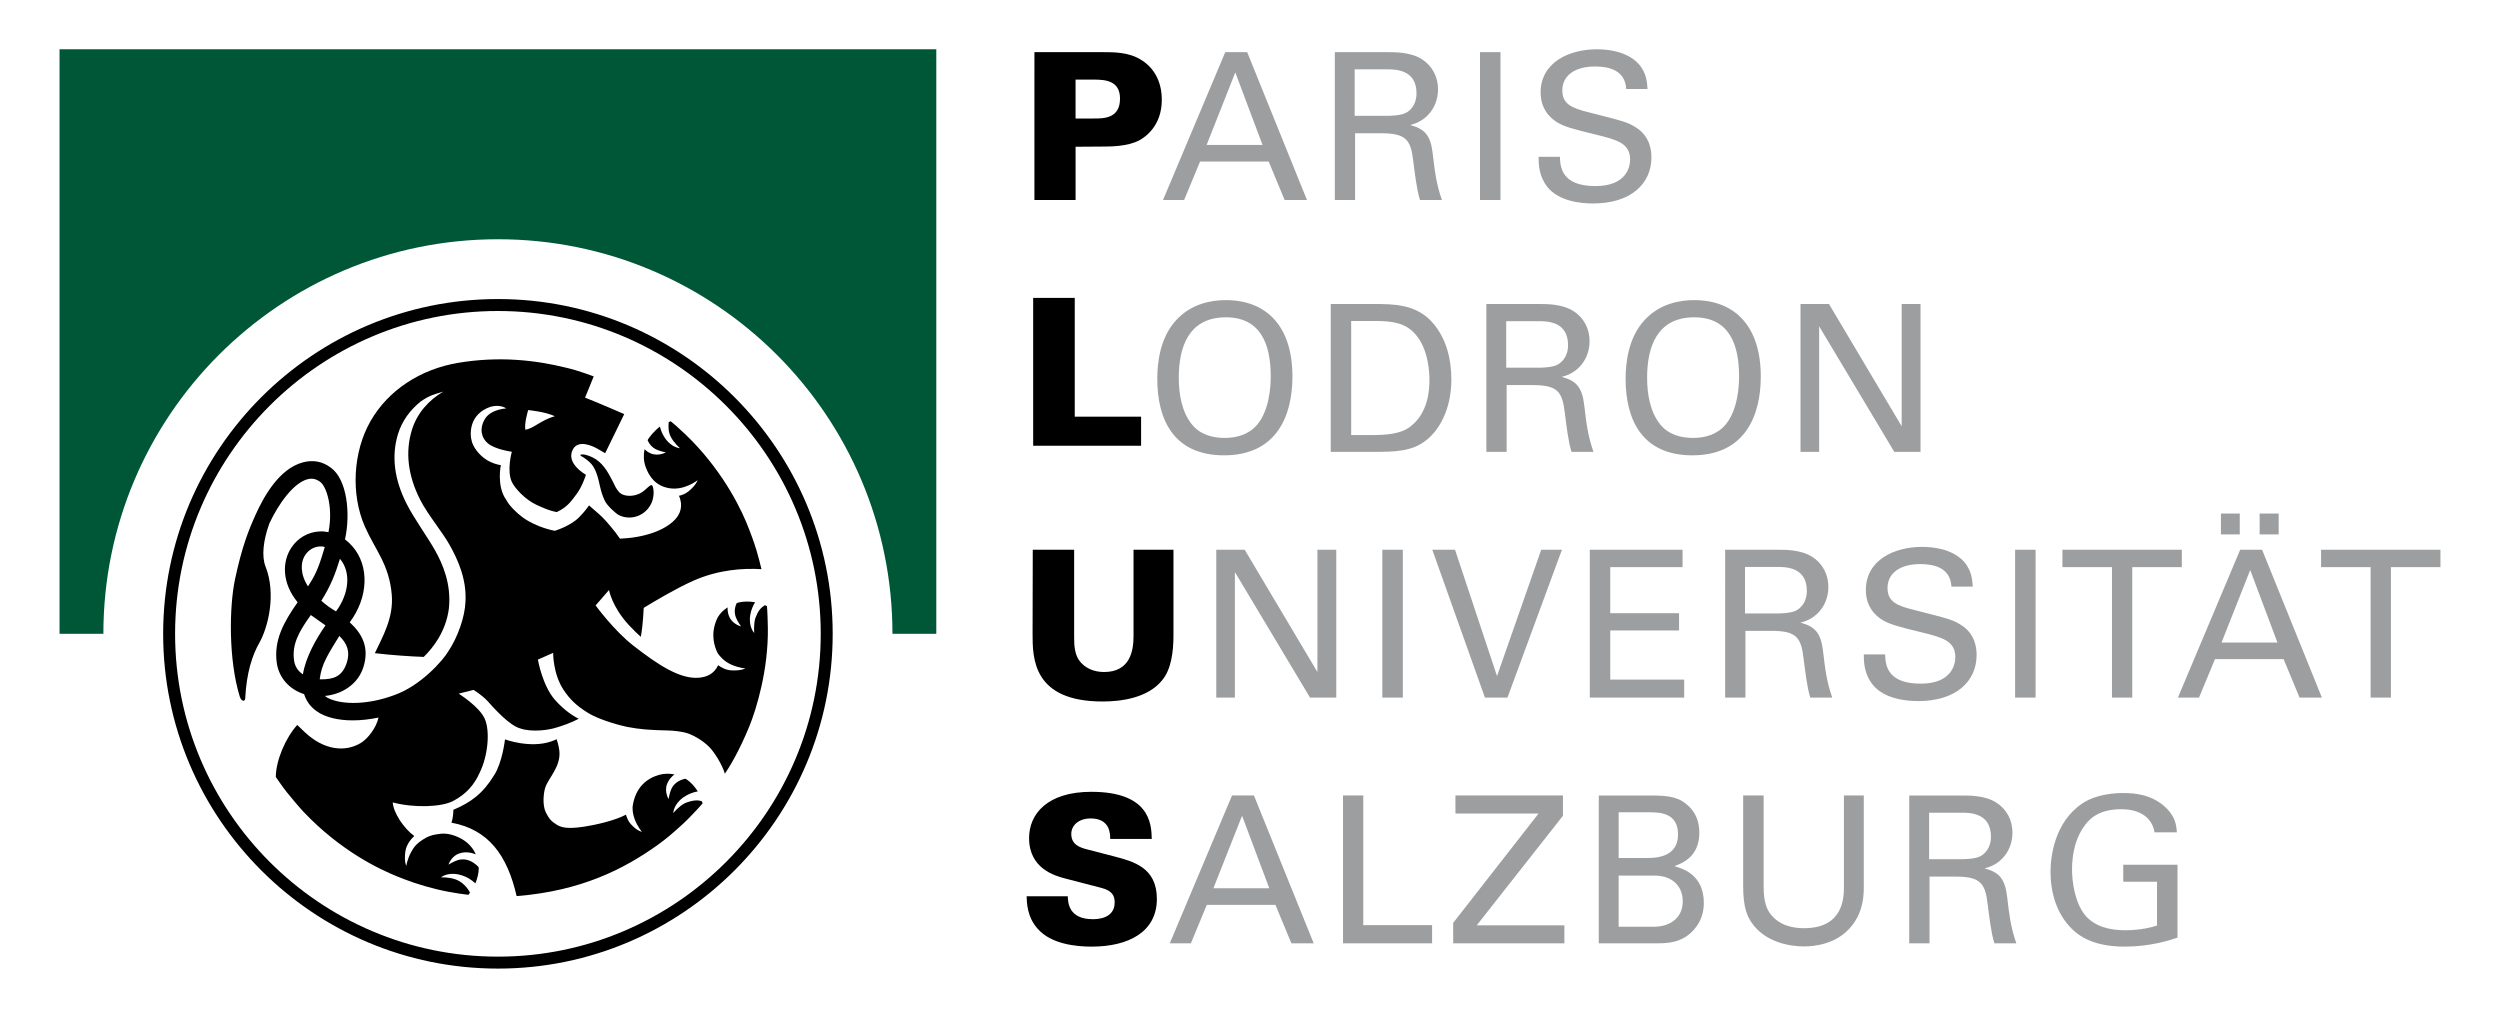
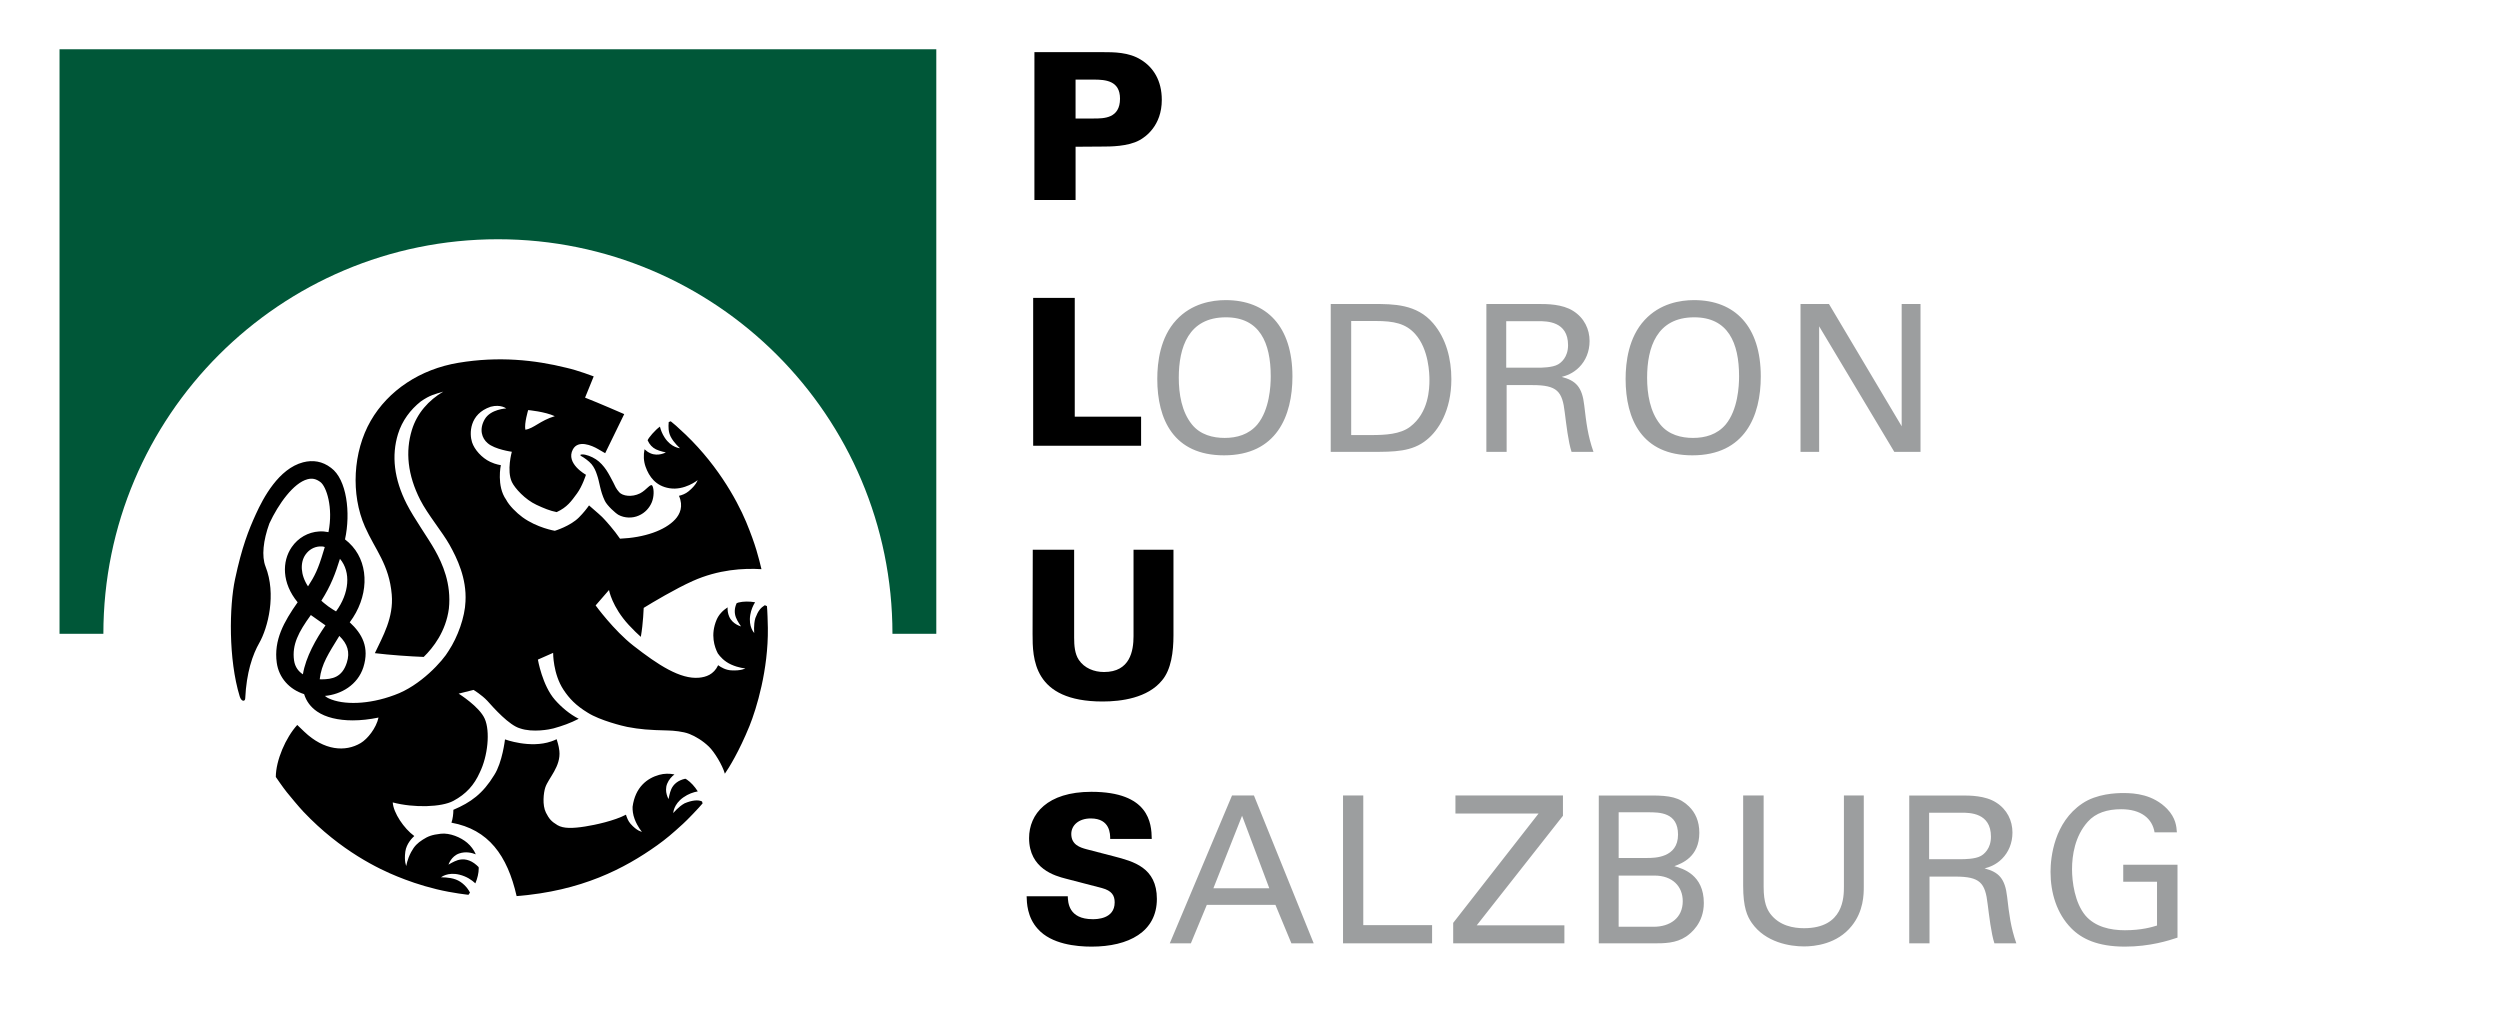
<svg xmlns="http://www.w3.org/2000/svg" width="160" height="65" viewBox="0 0 160 65" version="1.1" xml:space="preserve" style="fill-rule:evenodd;clip-rule:evenodd;stroke-linejoin:round;stroke-miterlimit:2;">
  <g id="LOGO">
    <g>
-       <path d="M31.867,61.99c-11.814,-0 -21.425,-9.612 -21.425,-21.426c-0,-11.814 9.611,-21.425 21.425,-21.425c11.814,-0 21.425,9.611 21.425,21.425c-0,11.814 -9.611,21.426 -21.425,21.426Zm0,-42.086c-11.392,-0 -20.661,9.268 -20.661,20.66c0,11.393 9.268,20.661 20.661,20.661c11.392,-0 20.66,-9.268 20.66,-20.661c0,-11.392 -9.268,-20.66 -20.66,-20.66Z" style="fill-rule:nonzero;" />
      <path d="M59.923,40.564l-0,-37.409l-56.113,-0l-0,37.409l2.806,-0c-0,-13.947 11.304,-25.252 25.25,-25.252c13.946,-0 25.251,11.305 25.251,25.252l2.806,-0Z" style="fill:#005738;fill-rule:nonzero;" />
      <path d="M139.321,53.271c-0.026,-0.367 -0.065,-0.918 -0.628,-1.507c-0.905,-0.918 -2.046,-1.009 -2.793,-1.009c-0.472,-0 -1.704,0.039 -2.634,0.668c-1.796,1.205 -2.032,3.434 -2.032,4.377c0,1.337 0.393,2.661 1.324,3.605c0.668,0.681 1.691,1.179 3.434,1.179c1.612,0 2.818,-0.393 3.368,-0.576l-0,-4.667l-3.473,0l-0,1.089l2.162,-0l0,2.804c-0.301,0.093 -0.983,0.302 -2.057,0.302c-0.944,0 -1.901,-0.223 -2.516,-0.931c-0.695,-0.825 -0.866,-2.175 -0.866,-2.974c0,-0.891 0.184,-2.123 1.009,-3.041c0.499,-0.564 1.246,-0.8 2.136,-0.8c1.285,-0 1.993,0.603 2.137,1.481l1.429,-0Zm-15.858,-1.258l2.071,-0c0.523,-0 1.887,-0 1.887,1.533c-0,0.787 -0.459,1.127 -0.642,1.232c-0.354,0.21 -1.102,0.21 -1.245,0.21l-2.071,-0l-0,-2.975Zm-1.272,8.362l1.298,0l-0,-4.273l1.651,0c1.586,0 1.914,0.393 2.071,1.77c0.093,0.72 0.223,1.874 0.432,2.503l1.403,-0c-0.367,-1.049 -0.459,-1.862 -0.589,-2.975c-0.132,-1.18 -0.538,-1.586 -1.442,-1.822c0.289,-0.079 0.708,-0.21 1.114,-0.616c0.42,-0.42 0.668,-1.009 0.668,-1.678c0,-0.76 -0.34,-1.481 -1.048,-1.926c-0.694,-0.446 -1.691,-0.446 -2.176,-0.446l-3.381,-0l-0.001,9.463Zm-10.629,-9.464l0,5.767c0,1.416 0.263,1.967 0.551,2.386c0.878,1.259 2.45,1.507 3.342,1.507c0.681,-0 2.123,-0.144 3.054,-1.311c0.76,-0.944 0.773,-2.005 0.773,-2.516l0,-5.833l-1.271,0l-0,5.807c-0,0.682 -0,2.687 -2.556,2.687c-0.655,0 -1.573,-0.145 -2.162,-0.931c-0.197,-0.275 -0.42,-0.694 -0.42,-1.704l-0,-5.859l-1.311,-0Zm-7.968,5.126l2.293,-0c1.153,-0 1.809,0.694 1.809,1.638c-0,1.088 -0.826,1.638 -1.861,1.638l-2.242,0l0.001,-3.276Zm-0,-4.051l1.887,0c0.72,0 1.913,0 1.913,1.429c0,1.495 -1.52,1.495 -1.966,1.495l-1.834,-0l-0,-2.924Zm-1.272,8.389l3.447,0c0.748,0 1.481,0 2.137,-0.432c0.314,-0.21 1.139,-0.866 1.139,-2.15c0,-1.809 -1.336,-2.201 -1.887,-2.359c0.459,-0.17 1.599,-0.576 1.599,-2.136c0,-0.747 -0.262,-1.298 -0.668,-1.691c-0.589,-0.577 -1.232,-0.695 -2.385,-0.695l-3.382,-0l0,9.463Zm-9.318,0l7.117,0l0,-1.154l-5.61,-0l5.518,-7.012l-0,-1.298l-6.881,0l-0,1.154l5.321,0l-5.465,6.999l-0,1.311Zm-7.051,0l5.701,0l0,-1.167l-4.404,-0l-0,-8.297l-1.297,0l-0,9.464Zm-6.461,-8.166l1.743,4.64l-3.578,0l1.835,-4.64Zm-4.627,8.166l1.35,0l1.022,-2.465l4.39,0l1.023,2.465l1.428,0l-3.826,-9.464l-1.403,0l-3.984,9.464Z" style="fill:#9c9e9f;fill-rule:nonzero;" />
      <path d="M65.704,57.36c0.013,0.407 0.026,1.337 0.721,2.097c0.865,0.97 2.451,1.127 3.433,1.127c2.373,0 4.182,-0.944 4.182,-3.054c-0,-2.005 -1.495,-2.398 -2.753,-2.725l-1.769,-0.459c-0.38,-0.106 -0.956,-0.276 -0.956,-0.97c-0,-0.564 0.484,-0.996 1.245,-0.996c1.258,-0 1.245,1.023 1.245,1.31l2.66,0c-0.013,-1.008 -0.171,-3.014 -3.867,-3.014c-2.831,-0 -3.984,1.429 -3.984,2.962c0,1.979 1.691,2.425 2.346,2.595l2.32,0.603c0.629,0.171 0.812,0.472 0.812,0.918c0,1.074 -1.179,1.074 -1.402,1.074c-1.56,-0 -1.586,-1.088 -1.599,-1.468l-2.634,0Z" style="fill-rule:nonzero;" />
-       <path d="M153.018,44.647l-0,-8.349l3.171,-0l0,-1.114l-7.64,-0l-0,1.114l3.171,-0l0,8.349l1.298,-0Zm-8.401,-10.447l1.218,0l0,-1.336l-1.218,-0l-0,1.336Zm-2.478,0l1.206,0l-0,-1.336l-1.206,-0l0,1.336Zm1.875,2.281l1.742,4.64l-3.578,0l1.836,-4.64Zm-4.627,8.166l1.35,-0l1.022,-2.464l4.391,0l1.022,2.464l1.429,-0l-3.827,-9.463l-1.403,-0l-3.984,9.463Zm-2.923,-0l0,-8.349l3.173,-0l-0,-1.114l-7.642,-0l-0,1.114l3.172,-0l0,8.349l1.297,-0Zm-7.497,-0l1.311,-0l-0,-9.463l-1.311,-0l0,9.463Zm-9.685,-2.765c-0,0.458 0.013,1.218 0.551,1.913c0.746,0.957 2.214,1.075 2.935,1.075c2.425,-0 3.735,-1.271 3.735,-2.95c0,-0.392 -0.065,-1.311 -0.943,-1.887c-0.551,-0.367 -0.8,-0.42 -3.053,-0.996c-1.154,-0.275 -1.705,-0.564 -1.705,-1.403c0,-0.945 0.787,-1.533 2.097,-1.533c0.931,-0 1.927,0.262 1.992,1.442l1.364,-0c-0.027,-0.393 -0.053,-1.036 -0.577,-1.613c-0.76,-0.826 -2.032,-0.93 -2.66,-0.93c-1.783,-0 -3.604,0.839 -3.604,2.765c-0,0.63 0.209,1.337 0.982,1.862c0.485,0.327 1.127,0.485 2.569,0.838c1.325,0.328 2.176,0.538 2.176,1.599c0,0.472 -0.249,1.69 -2.214,1.69c-2.177,0 -2.255,-1.218 -2.281,-1.873l-1.363,-0l-0,0.001l-0.001,-0Zm-7.601,-5.598l2.07,0c0.524,0 1.887,0 1.887,1.535c0,0.786 -0.458,1.126 -0.642,1.231c-0.353,0.21 -1.101,0.21 -1.245,0.21l-2.071,0l0.001,-2.976Zm-1.272,8.363l1.298,-0l-0,-4.273l1.651,0c1.586,0 1.914,0.393 2.071,1.77c0.092,0.721 0.223,1.875 0.432,2.503l1.403,-0c-0.367,-1.048 -0.459,-1.861 -0.59,-2.975c-0.131,-1.18 -0.538,-1.585 -1.441,-1.822c0.288,-0.079 0.708,-0.209 1.114,-0.615c0.42,-0.42 0.668,-1.01 0.668,-1.678c0,-0.761 -0.341,-1.482 -1.048,-1.927c-0.695,-0.446 -1.691,-0.446 -2.176,-0.446l-3.381,0l-0.001,9.463Zm-8.663,-0l6.042,-0l-0,-1.153l-4.732,-0l0,-3.146l4.404,-0l-0,-1.102l-4.404,0l0,-2.948l4.627,-0l0,-1.114l-5.937,-0l-0,9.463Zm-1.782,-9.463l-1.325,-0l-2.83,8.086l-2.687,-8.086l-1.455,-0l3.369,9.463l1.441,-0l3.487,-9.463Zm-11.495,9.463l1.311,-0l0,-9.463l-1.311,-0l0,9.463Zm-10.628,-0l1.192,-0l0,-8.035l4.81,8.035l1.678,-0l-0,-9.463l-1.206,-0l-0,7.825l-4.654,-7.825l-1.82,-0l-0,9.463Z" style="fill:#9c9e9f;fill-rule:nonzero;" />
      <path d="M66.097,35.184l-0.012,5.386c-0,1.547 0.012,4.326 4.482,4.326c1.192,0 2.883,-0.223 3.801,-1.349c0.59,-0.696 0.734,-1.835 0.734,-2.884l-0,-5.479l-2.556,-0l-0,5.531c-0,0.944 -0.223,2.294 -1.888,2.294c-0.642,-0 -1.258,-0.249 -1.612,-0.774c-0.262,-0.393 -0.301,-0.917 -0.301,-1.428l-0,-5.623l-2.648,-0Z" style="fill-rule:nonzero;" />
      <path d="M115.232,28.919l1.193,-0l-0,-8.035l4.81,8.035l1.678,-0l-0,-9.463l-1.206,-0l-0,7.824l-4.653,-7.824l-1.821,-0l-0,9.463l-0.001,-0Zm-9.817,-4.745c0,-1.94 0.617,-3.866 3.015,-3.866c2.163,-0 2.871,1.625 2.871,3.774c0,0.642 -0.079,2.136 -0.852,3.08c-0.551,0.655 -1.324,0.865 -2.097,0.865c-0.747,-0 -1.561,-0.197 -2.098,-0.865c-0.655,-0.813 -0.839,-1.953 -0.839,-2.988m-1.376,0.079c0,2.595 1.048,4.888 4.273,4.888c3.368,0 4.378,-2.53 4.378,-5.045c-0,-3.212 -1.652,-4.889 -4.273,-4.889c-0.879,-0 -2.176,0.21 -3.158,1.271c-1.036,1.114 -1.22,2.7 -1.22,3.775m-7.641,-3.697l2.071,0c0.524,0 1.887,0 1.887,1.534c0,0.786 -0.459,1.127 -0.642,1.232c-0.354,0.21 -1.101,0.21 -1.246,0.21l-2.07,-0l0,-2.976Zm-1.271,8.363l1.298,-0l-0,-4.273l1.651,-0c1.586,-0 1.914,0.393 2.071,1.769c0.092,0.721 0.223,1.874 0.432,2.503l1.403,0c-0.367,-1.048 -0.459,-1.861 -0.59,-2.974c-0.131,-1.18 -0.537,-1.586 -1.442,-1.822c0.289,-0.079 0.708,-0.21 1.115,-0.617c0.419,-0.419 0.668,-1.009 0.668,-1.677c0,-0.76 -0.341,-1.481 -1.048,-1.927c-0.695,-0.445 -1.691,-0.445 -2.176,-0.445l-3.381,-0l-0.001,9.463Zm-8.651,-8.375l1.574,-0c1.153,-0 1.913,0.157 2.516,0.825c0.891,0.983 0.918,2.595 0.918,2.949c-0,0.551 -0.04,2.097 -1.245,3.002c-0.63,0.471 -1.574,0.524 -2.478,0.524l-1.285,-0l0,-7.3Zm-1.31,8.375l2.661,-0c1.389,-0 2.556,-0 3.486,-0.773c0.721,-0.577 1.574,-1.835 1.574,-3.88c-0,-1.298 -0.329,-2.595 -1.167,-3.578c-1.049,-1.232 -2.543,-1.232 -3.814,-1.232l-2.739,-0l-0.001,9.463Zm-9.724,-4.745c0,-1.94 0.616,-3.866 3.014,-3.866c2.163,-0 2.871,1.625 2.871,3.774c0,0.642 -0.079,2.136 -0.852,3.08c-0.551,0.655 -1.324,0.865 -2.097,0.865c-0.747,-0 -1.56,-0.197 -2.097,-0.865c-0.655,-0.813 -0.839,-1.953 -0.839,-2.988m-1.376,0.079c-0,2.595 1.048,4.888 4.273,4.888c3.367,0 4.377,-2.53 4.377,-5.045c-0,-3.212 -1.652,-4.889 -4.273,-4.889c-0.878,-0 -2.176,0.21 -3.158,1.271c-1.035,1.114 -1.219,2.7 -1.219,3.775" style="fill:#9c9e9f;fill-rule:nonzero;" />
    </g>
    <path d="M66.123,28.528l6.907,0l0,-1.861l-4.246,0l0,-7.602l-2.661,-0l0,9.463Z" style="fill-rule:nonzero;" />
    <g>
-       <path d="M98.469,10.035c0,0.458 0.013,1.219 0.55,1.913c0.748,0.958 2.215,1.075 2.936,1.075c2.425,0 3.736,-1.271 3.736,-2.949c-0,-0.393 -0.066,-1.311 -0.944,-1.887c-0.551,-0.366 -0.8,-0.419 -3.054,-0.996c-1.153,-0.275 -1.704,-0.564 -1.704,-1.403c0,-0.943 0.787,-1.533 2.097,-1.533c0.931,0 1.927,0.263 1.992,1.442l1.363,-0c-0.026,-0.393 -0.052,-1.036 -0.576,-1.613c-0.761,-0.826 -2.032,-0.93 -2.661,-0.93c-1.782,-0 -3.604,0.839 -3.604,2.765c-0,0.629 0.21,1.337 0.983,1.861c0.485,0.328 1.126,0.485 2.569,0.839c1.324,0.328 2.176,0.538 2.176,1.599c-0,0.472 -0.25,1.691 -2.215,1.691c-2.176,-0 -2.255,-1.219 -2.28,-1.874l-1.364,-0l0,-0Zm-3.749,2.765l1.311,0l0,-9.463l-1.311,0l0,9.463Zm-8.02,-8.362l2.07,0c0.525,0 1.887,0 1.887,1.534c0,0.786 -0.458,1.127 -0.642,1.232c-0.354,0.209 -1.101,0.209 -1.245,0.209l-2.071,0l0.001,-2.975Zm-1.272,8.362l1.298,0l-0,-4.272l1.651,-0c1.586,-0 1.914,0.393 2.071,1.769c0.092,0.721 0.223,1.874 0.433,2.503l1.402,0c-0.367,-1.048 -0.459,-1.861 -0.59,-2.975c-0.13,-1.179 -0.537,-1.586 -1.441,-1.822c0.288,-0.079 0.708,-0.209 1.114,-0.616c0.419,-0.419 0.668,-1.009 0.668,-1.677c0,-0.76 -0.341,-1.482 -1.048,-1.927c-0.695,-0.446 -1.691,-0.446 -2.176,-0.446l-3.381,-0l-0.001,9.463Zm-6.369,-8.165l1.743,4.64l-3.578,0l1.835,-4.64Zm-4.626,8.165l1.35,0l1.022,-2.464l4.39,0l1.022,2.464l1.429,0l-3.827,-9.463l-1.402,0l-3.984,9.463Z" style="fill:#9c9e9f;fill-rule:nonzero;" />
      <path d="M68.836,5.094l1.154,-0c0.76,-0 1.691,0.066 1.691,1.219c-0,1.271 -1.036,1.271 -1.678,1.271l-1.167,-0l0,-2.49Zm-2.634,7.706l2.635,0l-0,-3.408l1.704,-0.012c0.511,-0 1.651,-0 2.385,-0.407c0.367,-0.196 1.429,-0.917 1.429,-2.582c-0,-1.231 -0.538,-2.083 -1.337,-2.569c-0.774,-0.485 -1.731,-0.485 -2.464,-0.485l-4.351,-0l-0.001,9.463Z" style="fill-rule:nonzero;" />
      <path d="M28.893,52.652c2.373,0.432 3.575,2.09 4.171,4.698c4.154,-0.326 6.905,-1.76 8.999,-3.254c0.552,-0.395 0.976,-0.752 1.646,-1.367c0.25,-0.221 1.025,-1.029 1.257,-1.312c-0.008,-0.038 -0.028,-0.088 -0.037,-0.125c-0.243,-0.117 -0.636,-0.081 -1.112,0.119c-0.398,0.214 -0.728,0.628 -0.728,0.628c0,-0 0.005,-0.555 0.645,-1.006c0.321,-0.226 0.644,-0.335 0.924,-0.384c-0.195,-0.311 -0.446,-0.586 -0.702,-0.759c-0.031,-0.021 -0.066,-0.033 -0.097,-0.052c-0.461,0.098 -0.753,0.348 -0.895,0.661c-0.112,0.25 -0.175,0.642 -0.175,0.642c0,0 -0.292,-0.476 -0.092,-0.98c0.107,-0.267 0.288,-0.46 0.468,-0.598c-0.323,-0.066 -0.658,-0.063 -0.981,0.028c-0.756,0.211 -1.53,0.778 -1.699,2.046c-0.006,0.222 0.021,0.491 0.13,0.781c0.19,0.506 0.469,0.818 0.469,0.818c-0,0 -0.311,-0.036 -0.734,-0.519c-0.146,-0.165 -0.234,-0.397 -0.289,-0.577c-0.739,0.39 -1.968,0.655 -2.608,0.755c-0.798,0.126 -1.39,0.142 -1.774,-0.085c-0.402,-0.239 -0.542,-0.416 -0.737,-0.797c-0.248,-0.486 -0.152,-1.285 -0.044,-1.612c0.202,-0.609 1.009,-1.346 0.901,-2.346c-0.037,-0.349 -0.146,-0.635 -0.173,-0.745c-0.12,0.055 -0.237,0.104 -0.347,0.141c-1.355,0.466 -2.959,-0.13 -2.959,-0.13c-0,0 -0.167,1.473 -0.689,2.281c-0.728,1.196 -1.501,1.752 -2.615,2.226c-0.002,0.272 -0.036,0.567 -0.123,0.824m12.068,-21.076c-0.529,0.262 -1.115,0.168 -1.329,-0.071c-0.214,-0.241 -0.261,-0.383 -0.385,-0.635c-0.133,-0.251 -0.27,-0.524 -0.443,-0.787c-0.177,-0.258 -0.394,-0.512 -0.665,-0.687c-0.269,-0.179 -0.651,-0.319 -0.865,-0.313c-0.213,0.006 -0.125,0.087 -0.038,0.129c0.088,0.041 0.465,0.298 0.625,0.497c0.162,0.198 0.267,0.429 0.346,0.676c0.176,0.497 0.192,1.019 0.502,1.667c0.148,0.31 0.684,0.794 0.874,0.9c0.382,0.21 0.892,0.227 1.295,0.046c0.411,-0.173 0.697,-0.51 0.838,-0.854c0.141,-0.348 0.15,-0.815 0.044,-1.038c-0.106,-0.222 -0.372,0.253 -0.799,0.47m-7.158,-5.331c0,0 1.061,0.094 1.704,0.39c-0.944,0.283 -1.349,0.791 -1.885,0.866c-0.079,-0.405 0.181,-1.256 0.181,-1.256m-13.341,17.227c0.111,-0.98 0.561,-1.637 1.255,-2.773c0.526,0.51 0.693,1.038 0.48,1.707c-0.302,0.951 -0.933,1.068 -1.629,1.072c-0.034,0 -0.073,-0.002 -0.106,-0.006m1.044,-4.343c-0.073,-0.039 -0.307,-0.184 -0.495,-0.318c-0.187,-0.134 -0.4,-0.321 -0.445,-0.364c0.619,-0.982 0.9,-1.744 1.191,-2.683c0.72,0.849 0.596,2.216 -0.251,3.365m-0.721,-4.118c-0.019,0.062 -0.062,0.208 -0.081,0.267c-0.348,1.168 -0.556,1.573 -0.991,2.249c-0.491,-0.742 -0.508,-1.529 -0.167,-2.024c0.22,-0.319 0.547,-0.509 0.922,-0.531c0.079,-0.009 0.217,-0.003 0.317,0.039m-0.891,4.351c0.03,0.023 0.815,0.572 0.937,0.662c-0.584,0.835 -1.266,2.022 -1.445,3.133c-0.265,-0.172 -0.505,-0.453 -0.567,-0.892c-0.139,-1.004 0.284,-1.813 1.075,-2.903m29.249,0.828c-0.004,-0.333 -0.032,-1.164 -0.058,-1.398c-0.04,-0.025 -0.095,-0.037 -0.138,-0.058c-0.259,0.161 -0.426,0.351 -0.603,0.82c-0.13,0.434 -0.071,0.959 -0.071,0.959c0,0 -0.388,-0.395 -0.254,-1.167c0.056,-0.325 0.173,-0.587 0.306,-0.802c-0.37,-0.063 -0.752,-0.06 -1.055,0.015c-0.042,0.01 -0.081,0.029 -0.123,0.043c-0.153,0.327 -0.152,0.64 -0.05,0.911c0.096,0.256 0.33,0.577 0.33,0.577c-0,-0 -0.543,-0.13 -0.758,-0.627c-0.088,-0.204 -0.11,-0.407 -0.103,-0.593c-0.308,0.2 -0.564,0.464 -0.706,0.801c-0.403,0.957 -0.13,1.744 0.081,2.147c0.14,0.202 0.409,0.512 0.851,0.712c0.493,0.223 0.911,0.248 0.911,0.248c-0,-0 -0.273,0.165 -0.913,0.124c-0.344,-0.022 -0.635,-0.186 -0.828,-0.329c-0.288,0.609 -0.792,0.759 -1.22,0.8c-1.211,0.112 -2.629,-0.822 -4.201,-2.046c-1.261,-0.982 -2.421,-2.58 -2.421,-2.58l0.856,-0.986c-0,-0 0.188,1.069 1.265,2.237c0.303,0.329 0.565,0.574 0.772,0.761c0.156,-0.89 0.18,-1.853 0.184,-1.855c0.564,-0.349 2.038,-1.228 3.136,-1.719c1.653,-0.74 3.25,-0.829 4.401,-0.758c-0.185,-0.749 -0.352,-1.502 -0.984,-3.031c-0.616,-1.46 -1.967,-3.9 -4.293,-5.973c-0.069,-0.069 -0.257,-0.245 -0.529,-0.46c-0.04,0.011 -0.09,0.034 -0.131,0.049c-0.027,0.316 -0.023,0.631 0.122,0.925c0.2,0.405 0.602,0.749 0.602,0.749c-0,-0 -0.554,-0.024 -0.982,-0.68c-0.158,-0.241 -0.249,-0.48 -0.304,-0.702c-0.312,0.219 -0.741,0.727 -0.787,0.875c0.119,0.273 0.305,0.466 0.531,0.578c0.245,0.121 0.634,0.197 0.634,0.197c0,0 -0.486,0.275 -0.981,0.058c-0.152,-0.067 -0.277,-0.159 -0.382,-0.259c-0.075,0.371 -0.062,0.755 0.066,1.115c0.228,0.644 0.655,1.236 1.525,1.378c0.966,0.16 1.807,-0.514 1.807,-0.514c0,0 -0.085,0.308 -0.582,0.714c-0.191,0.156 -0.413,0.24 -0.612,0.286c0.296,0.674 0.06,1.18 -0.244,1.51c-0.655,0.708 -1.97,1.167 -3.529,1.234c-0.365,-0.543 -0.939,-1.177 -1.032,-1.271c-0.076,-0.1 -0.502,-0.475 -0.951,-0.859c-0.137,0.196 -0.353,0.477 -0.65,0.774c-0.556,0.556 -1.54,0.851 -1.54,0.851c0,-0 -1.143,-0.191 -2.072,-0.871c-0.383,-0.281 -0.855,-0.75 -1.043,-1.119c-0.628,-0.88 -0.338,-2.213 -0.338,-2.213c0,-0 -0.307,-0.032 -0.679,-0.208c-0.544,-0.256 -1.011,-0.784 -1.165,-1.255c-0.176,-0.539 -0.186,-1.811 1.195,-2.275c0.645,-0.17 0.99,0.11 0.99,0.11c-0,0 -0.996,0.044 -1.371,0.689c-0.376,0.646 -0.187,1.223 0.186,1.534c0.45,0.4 1.546,0.55 1.546,0.55c-0,-0 -0.342,1.207 0.005,1.939c0.188,0.397 0.846,1.12 1.573,1.457c0.461,0.215 0.868,0.386 1.292,0.466c0.675,-0.313 0.934,-0.694 1.302,-1.195c0.343,-0.467 0.572,-1.195 0.572,-1.195c-0,-0 -1.319,-0.72 -0.838,-1.621c0.337,-0.633 1.214,-0.255 1.606,-0.027l0.462,0.268l1.219,-2.502c0,-0 -1.682,-0.735 -2.506,-1.054l0.553,-1.36c0,-0 -1.022,-0.389 -1.742,-0.55c-2.037,-0.506 -4.341,-0.75 -6.917,-0.32c-2.442,0.407 -4.488,1.761 -5.613,3.714c-1.139,1.977 -1.284,4.708 -0.368,6.778c0.654,1.481 1.551,2.412 1.715,4.342c0.127,1.48 -0.574,2.674 -1.081,3.75c0.961,0.117 2.276,0.21 3.127,0.24c0.604,-0.587 1.415,-1.623 1.61,-3.089c0.17,-1.595 -0.409,-2.882 -0.889,-3.738c-0.458,-0.817 -1.339,-2.034 -1.81,-2.961c-0.814,-1.599 -0.98,-3.099 -0.557,-4.477c0.261,-0.851 0.795,-1.561 1.459,-2.086c0.594,-0.413 0.901,-0.465 1.437,-0.628c-0.931,0.552 -1.676,1.373 -2.007,2.453c-0.423,1.378 -0.278,2.879 0.535,4.477c0.472,0.927 1.417,2.057 1.876,2.876c0.479,0.856 1.103,2.141 1.019,3.628c-0.036,0.993 -0.497,2.275 -1.077,3.153c-0.367,0.638 -1.808,2.245 -3.471,2.832c-1.669,0.625 -3.287,0.635 -4.187,0.221c-0.1,-0.039 -0.228,-0.136 -0.263,-0.165c1.044,-0.095 2.094,-0.702 2.46,-1.827c0.408,-1.286 -0.081,-2.155 -0.87,-2.884c1.193,-1.588 1.272,-3.611 0.17,-4.865c-0.144,-0.163 -0.308,-0.32 -0.473,-0.443c0.372,-1.693 0.115,-3.841 -0.892,-4.577c-0.552,-0.426 -1.165,-0.518 -1.791,-0.355c-1.564,0.409 -2.55,2.279 -3.022,3.318c-0.473,1.037 -0.893,2.1 -1.332,4.161c-0.369,1.737 -0.431,5.118 0.298,7.502c0.11,0.357 0.343,0.334 0.353,0.137c0.039,-0.849 0.16,-1.54 0.311,-2.098c0.178,-0.654 0.397,-1.122 0.577,-1.438c0.574,-1.001 1.111,-3.144 0.412,-4.912c-0.259,-0.656 -0.149,-1.672 0.245,-2.756c0.58,-1.25 1.55,-2.598 2.441,-2.83c0.301,-0.08 0.544,-0.027 0.821,0.175c0.389,0.285 0.835,1.623 0.521,3.21c-0.204,-0.041 -0.388,-0.057 -0.595,-0.044c-0.708,0.042 -1.348,0.408 -1.757,1.003c-0.631,0.917 -0.636,2.301 0.379,3.53c-0.881,1.252 -1.537,2.424 -1.336,3.873c0.133,0.956 0.806,1.706 1.751,2.006c0.144,0.46 0.415,0.826 0.829,1.111c0.549,0.379 1.356,0.568 2.285,0.568c0.519,-0 1.075,-0.062 1.647,-0.18c-0.147,0.679 -0.707,1.372 -1.137,1.629c-0.983,0.59 -2.348,0.487 -3.616,-0.726c-0,0 -0.27,-0.265 -0.448,-0.43c-0.734,0.802 -1.371,2.268 -1.372,3.329c0,-0 0.465,0.683 0.707,0.98c0.206,0.253 0.745,0.91 1.054,1.237c2.404,2.542 4.9,3.7 6.003,4.147c0.617,0.251 1.465,0.565 2.529,0.822c1.035,0.252 2.038,0.355 2.038,0.355c0.036,-0.042 0.067,-0.095 0.096,-0.141c-0.172,-0.342 -0.503,-0.686 -0.905,-0.838c-0.423,-0.16 -0.952,-0.137 -0.952,-0.137c0,0 0.421,-0.36 1.182,-0.172c0.46,0.112 0.789,0.34 1.019,0.556c0.136,-0.322 0.215,-0.666 0.216,-0.962c0,-0.027 -0.007,-0.054 -0.008,-0.081c-0.04,-0.04 -0.082,-0.081 -0.13,-0.123c-0.414,-0.366 -0.836,-0.431 -1.198,-0.322c-0.262,0.079 -0.6,0.289 -0.6,0.289c0,-0 0.168,-0.533 0.679,-0.712c0.417,-0.146 0.817,-0.048 1.07,0.054c-0.126,-0.284 -0.312,-0.537 -0.551,-0.74c-0.407,-0.349 -1.112,-0.645 -1.691,-0.579c-0.58,0.066 -0.822,0.167 -1.156,0.381c-0.338,0.218 -0.531,0.403 -0.742,0.793c-0.256,0.476 -0.31,0.89 -0.31,0.89c0,-0 -0.147,-0.283 -0.061,-0.919c0.069,-0.513 0.452,-0.889 0.573,-0.998c-0.661,-0.482 -1.335,-1.478 -1.379,-2.151c1.364,0.362 3.128,0.304 3.878,-0.098c0.822,-0.441 1.334,-1.013 1.695,-1.824c0.509,-1.035 0.675,-2.624 0.314,-3.435c-0.347,-0.781 -1.669,-1.605 -1.669,-1.605l0.954,-0.239c-0,0 0.521,0.315 0.878,0.694c0.425,0.477 1.403,1.572 2.096,1.767c0.812,0.282 1.907,0.068 2.136,0.004c0.582,-0.162 1.081,-0.338 1.62,-0.617c-0.571,-0.291 -1.092,-0.727 -1.517,-1.208c-0.813,-0.921 -1.095,-2.58 -1.095,-2.58l0.976,-0.431c-0,-0 -0.016,1.338 0.667,2.368c0.363,0.548 0.782,0.997 1.554,1.466c0.777,0.493 2.274,0.86 2.523,0.906c0.821,0.154 1.361,0.199 2.614,0.228c0.327,0.006 0.957,0.063 1.346,0.215c0.406,0.157 0.879,0.445 1.266,0.82c0.355,0.343 0.866,1.186 1.02,1.731c0.258,-0.372 0.906,-1.41 1.58,-3.063c0.443,-1.104 1.206,-3.581 1.172,-6.264" style="fill-rule:nonzero;" />
    </g>
  </g>
</svg>